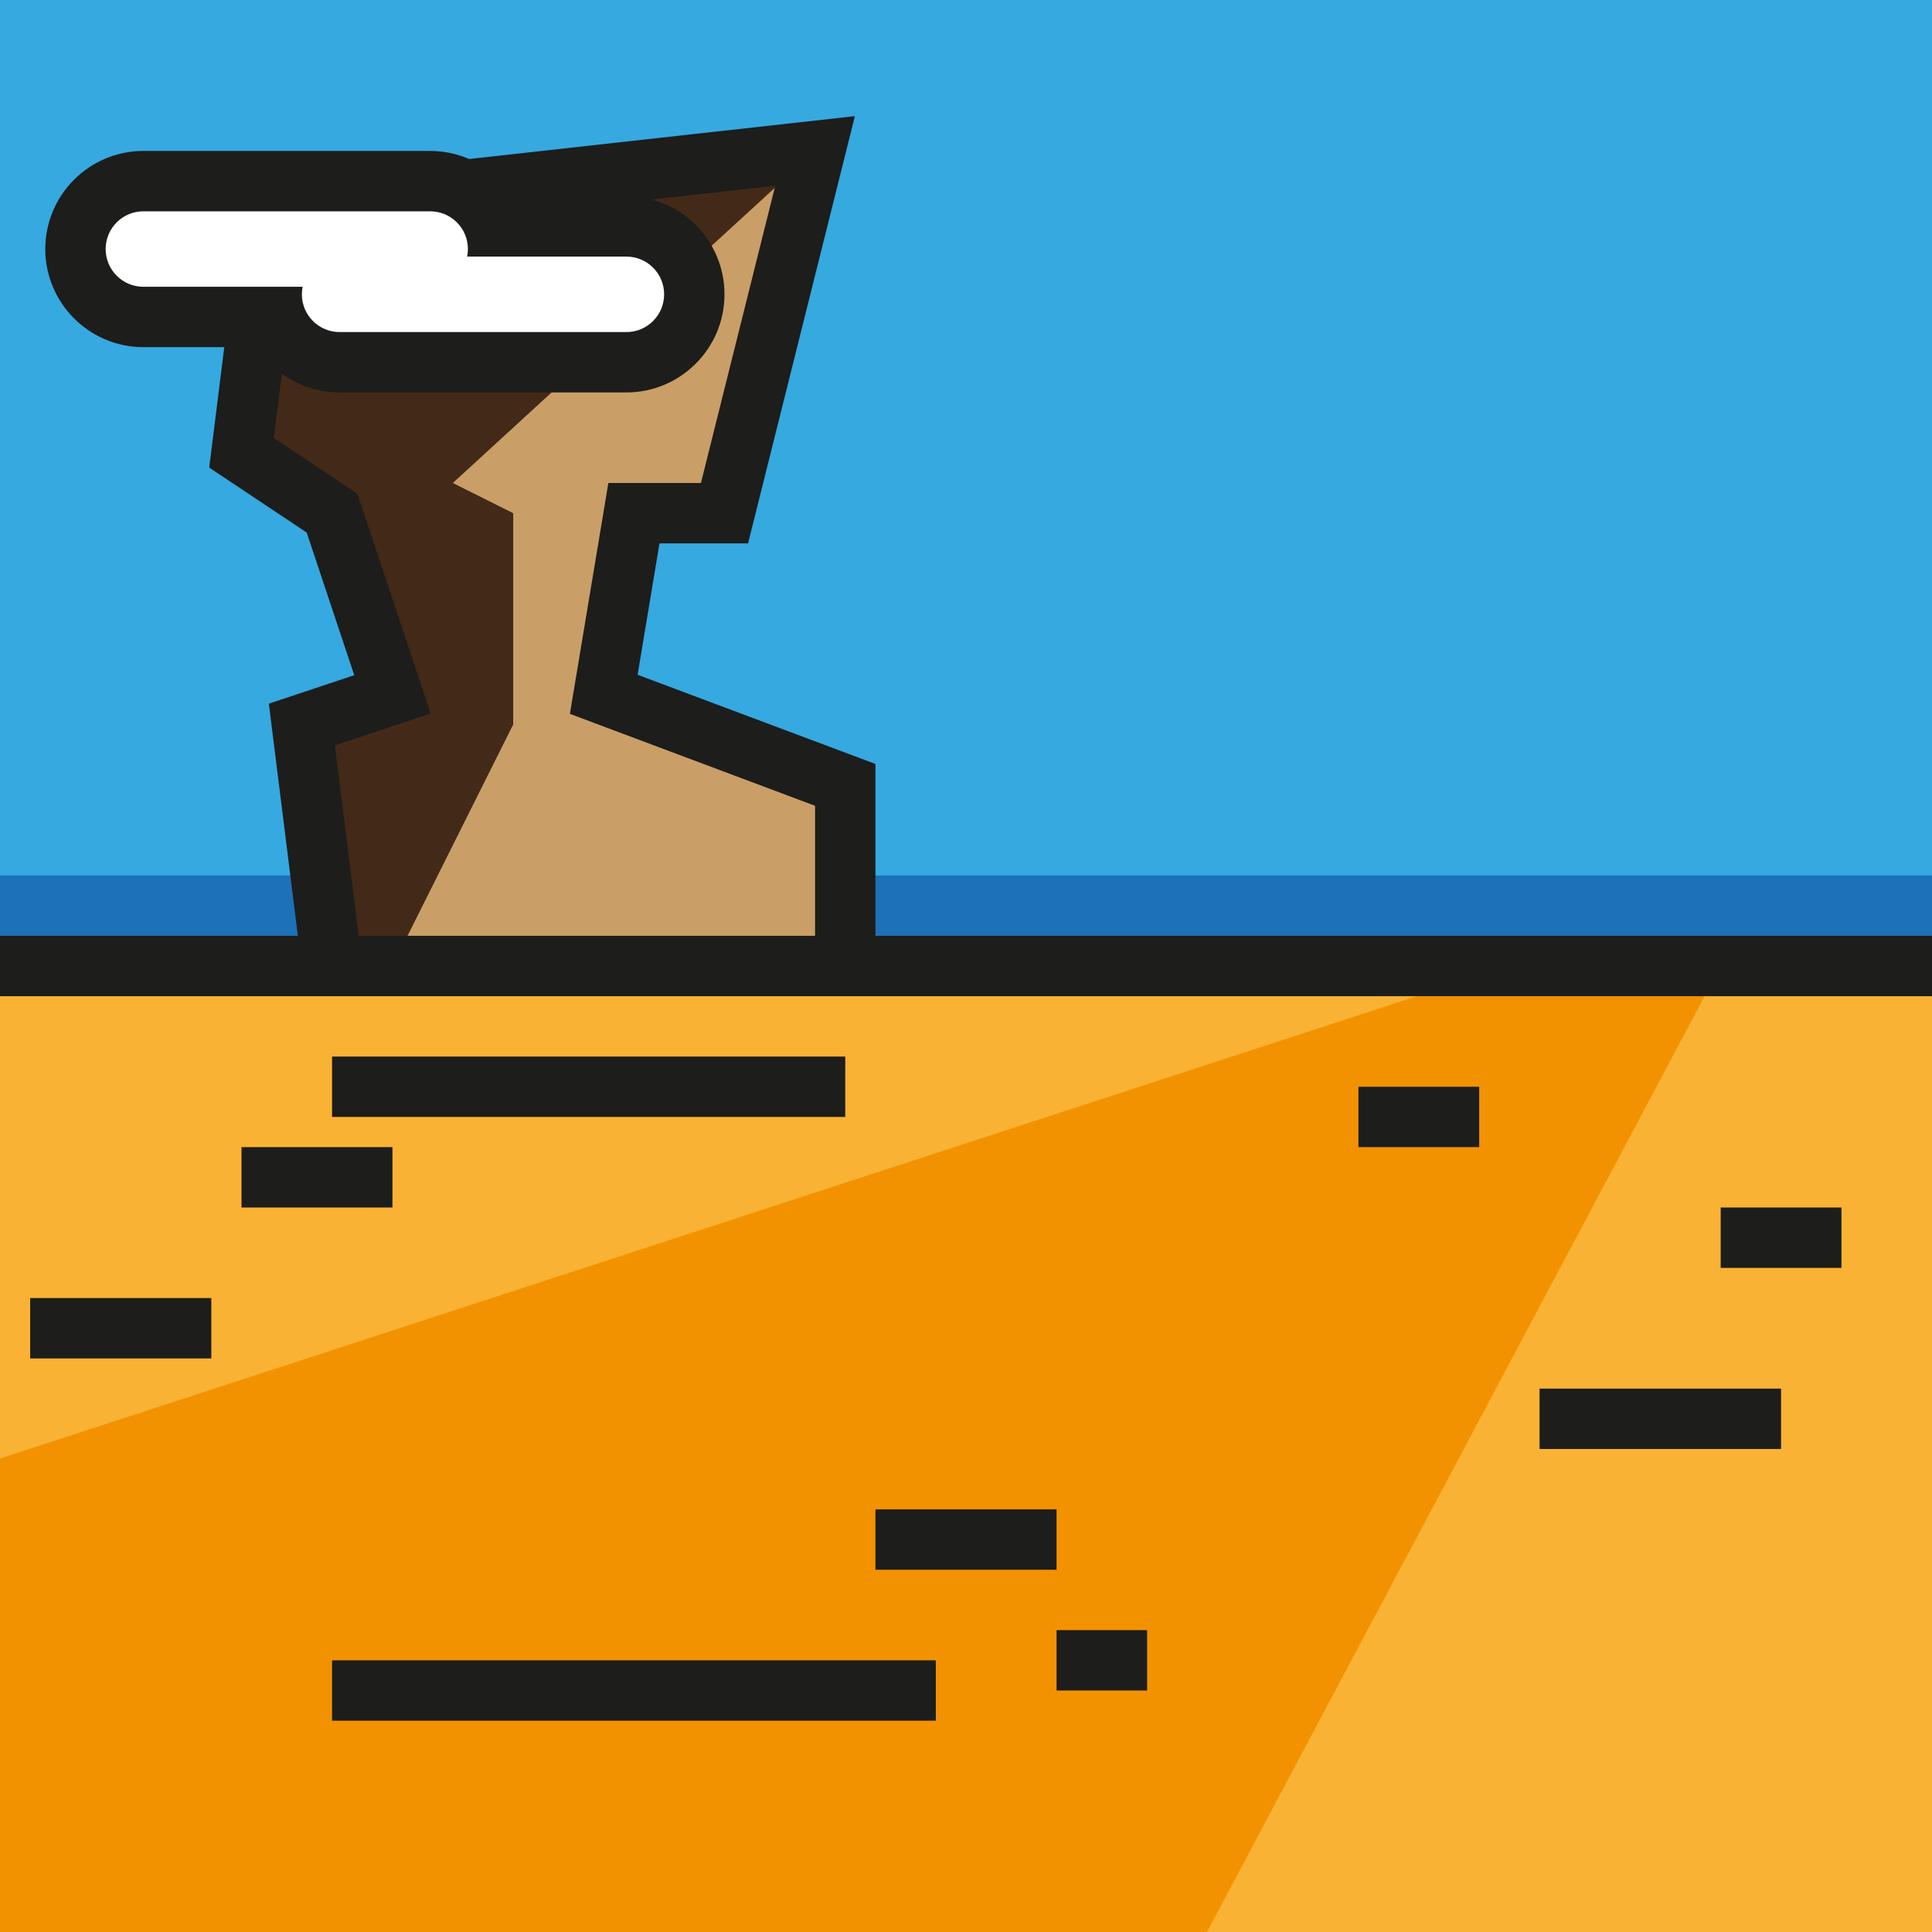
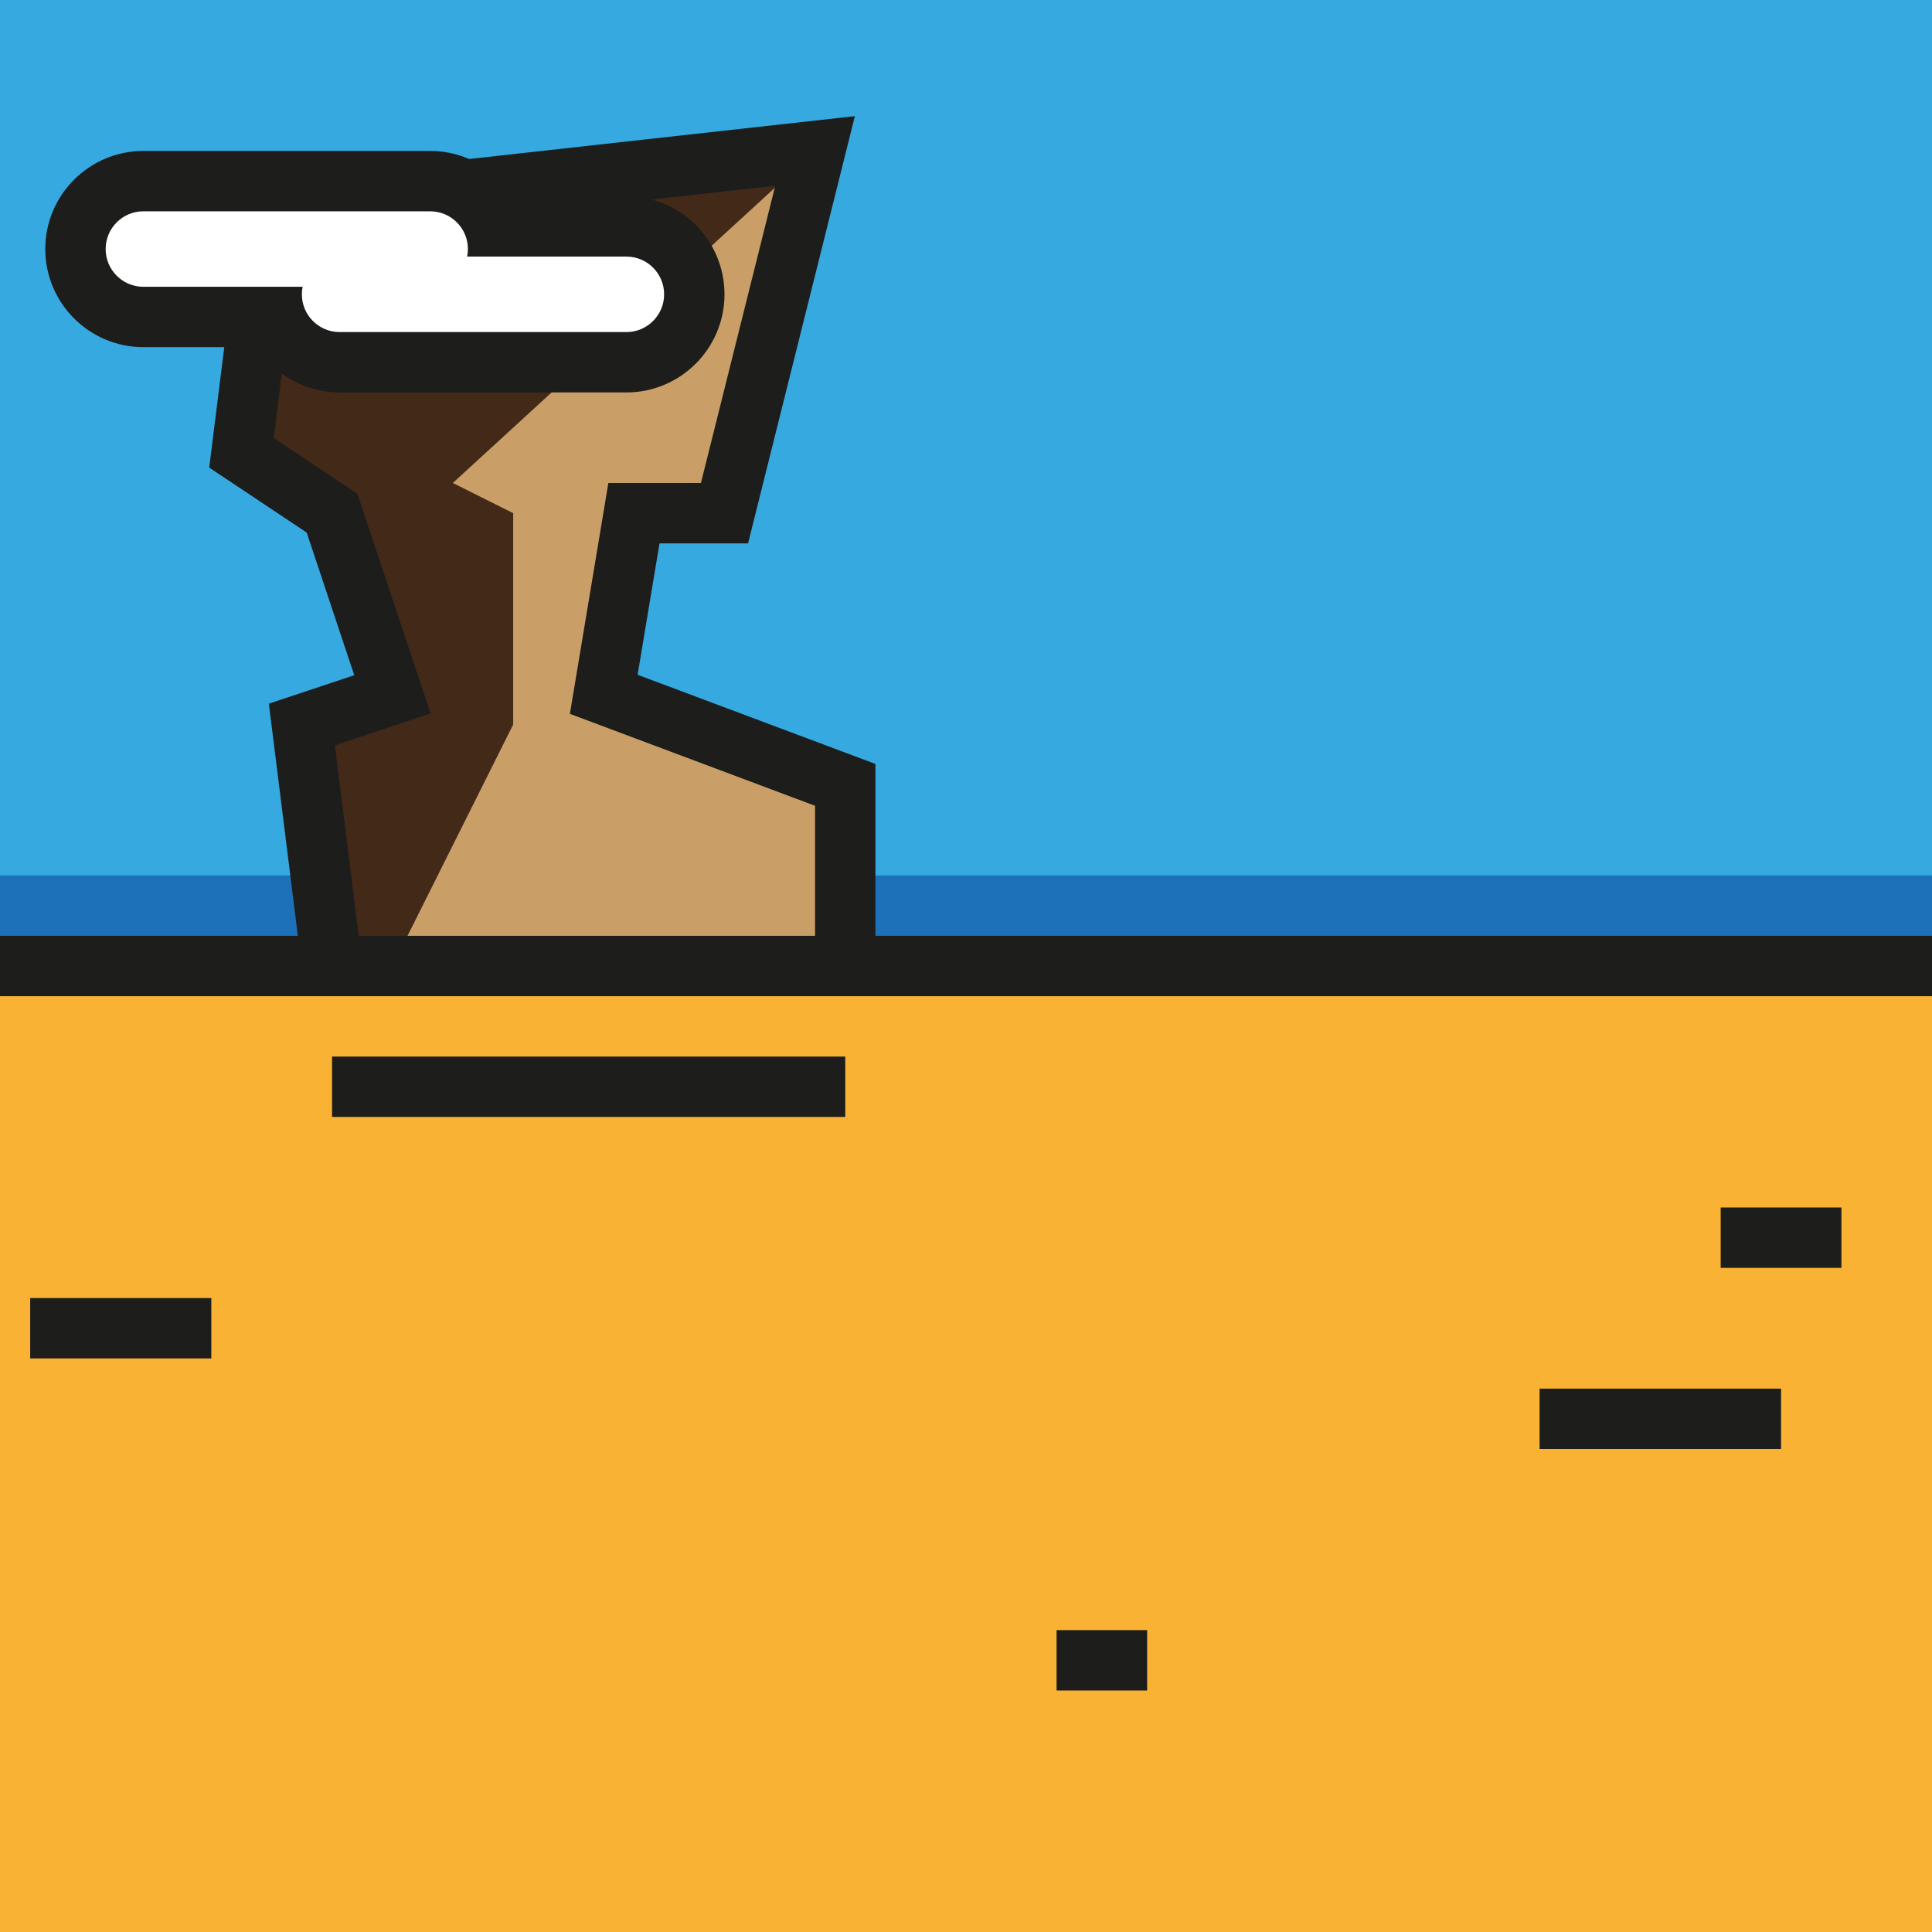
<svg xmlns="http://www.w3.org/2000/svg" version="1.1" id="Layer_1" x="0px" y="0px" viewBox="0 0 490 490" style="enable-background:new 0 0 490 490;" xml:space="preserve">
  <rect x="0" y="0" width="490" height="490" fill="#808080" stroke="none" />
  <g>
    <g id="XMLID_1374_">
      <rect style="fill:#36A9E1;" width="490" height="245" />
    </g>
    <g id="XMLID_1408_">
      <rect y="222.031" style="fill:#1D71B8;" width="490" height="22.969" />
    </g>
    <g id="XMLID_1373_">
      <polygon style="fill:#432918;" points="68.906,53.594 206.719,38.281 183.75,130.156 160.781,130.156 153.125,176.094     214.375,199.063 214.375,245 84.219,245 76.563,183.75 99.531,168.438 84.219,130.156 61.25,114.844   " />
    </g>
    <g id="XMLID_1372_">
      <polygon style="fill:#CA9E67;" points="206.719,38.281 114.844,122.5 130.156,130.156 130.156,183.75 99.531,245 206.719,245     214.375,237.344 214.375,199.063 153.125,176.094 160.781,130.156 183.75,130.156   " />
    </g>
    <g id="XMLID_1290_">
      <rect y="245" style="fill:#F9B233;" width="490" height="245" />
    </g>
    <g id="XMLID_1440_">
-       <polygon style="fill:#F39200;" points="0,490 306.102,490 436.406,245 436.406,245 382.813,245 382.813,245 0,369.922   " />
-     </g>
+       </g>
    <path style="fill:#1D1D1B;" d="M222.031,237.344v-43.587l-60.318-22.619l5.554-33.325h22.461l27.089-108.356L62.058,46.651   l-8.992,71.938l24.72,16.48l12.061,36.183l-21.66,7.22l7.359,58.872H0v15.313h77.46h144.571H490v-15.313H222.031z M90.978,237.344   l-6.039-48.315l24.278-8.093l-18.564-55.692l-21.217-14.146l6.32-50.562l120.866-13.43l-18.85,75.394h-23.477l-9.758,58.55   l62.182,23.318v32.976L90.978,237.344L90.978,237.344z" />
    <g id="XMLID_1482_">
      <rect x="436.406" y="306.25" style="fill:#1D1D1B;" width="30.625" height="15.313" />
    </g>
    <g id="XMLID_1483_">
      <rect x="390.469" y="352.188" style="fill:#1D1D1B;" width="61.25" height="15.313" />
    </g>
    <g id="XMLID_1484_">
      <rect x="7.656" y="329.219" style="fill:#1D1D1B;" width="45.938" height="15.313" />
    </g>
    <g id="XMLID_1485_">
      <rect x="84.219" y="267.969" style="fill:#1D1D1B;" width="130.156" height="15.313" />
    </g>
    <g id="XMLID_1486_">
-       <rect x="61.25" y="290.938" style="fill:#1D1D1B;" width="38.281" height="15.313" />
-     </g>
+       </g>
    <g id="XMLID_1487_">
-       <rect x="84.219" y="421.094" style="fill:#1D1D1B;" width="153.125" height="15.313" />
-     </g>
+       </g>
    <g id="XMLID_1488_">
-       <rect x="222.031" y="382.813" style="fill:#1D1D1B;" width="45.938" height="15.313" />
-     </g>
+       </g>
    <g id="XMLID_1489_">
      <rect x="267.969" y="413.438" style="fill:#1D1D1B;" width="22.969" height="15.313" />
    </g>
    <g id="XMLID_1490_">
-       <rect x="344.531" y="275.625" style="fill:#1D1D1B;" width="30.625" height="15.313" />
-     </g>
+       </g>
    <g id="XMLID_1376_">
      <g>
        <path style="fill:#FFFFFF;" d="M86.133,91.875c-7.486,0-13.872-4.8-16.243-11.484H36.367c-9.498,0-17.227-7.728-17.227-17.227     s7.728-17.227,17.227-17.227h72.734c7.486,0,13.872,4.8,16.243,11.484h33.523c9.499,0,17.227,7.727,17.227,17.226     s-7.728,17.227-17.227,17.227L86.133,91.875L86.133,91.875z" />
      </g>
      <g>
        <path style="fill:#1D1D1B;" d="M109.102,53.594c5.286,0,9.57,4.285,9.57,9.57c0,0.656-0.067,1.295-0.193,1.914h40.388     c5.286,0,9.57,4.285,9.57,9.57s-4.285,9.57-9.57,9.57H86.133c-5.286,0-9.57-4.285-9.57-9.57c0-0.656,0.067-1.295,0.193-1.914     H36.367c-5.286,0-9.57-4.285-9.57-9.57c0-5.286,4.285-9.57,9.57-9.57H109.102 M109.102,38.281H36.367     c-13.72,0-24.883,11.162-24.883,24.883c0,13.72,11.162,24.883,24.883,24.883h28.806c4.427,6.902,12.168,11.484,20.959,11.484     h72.734c13.72,0,24.883-11.162,24.883-24.883c0-13.72-11.162-24.883-24.883-24.883H130.06     C125.634,42.863,117.893,38.281,109.102,38.281L109.102,38.281z" />
      </g>
    </g>
  </g>
  <g>
</g>
  <g>
</g>
  <g>
</g>
  <g>
</g>
  <g>
</g>
  <g>
</g>
  <g>
</g>
  <g>
</g>
  <g>
</g>
  <g>
</g>
  <g>
</g>
  <g>
</g>
  <g>
</g>
  <g>
</g>
  <g>
</g>
</svg>